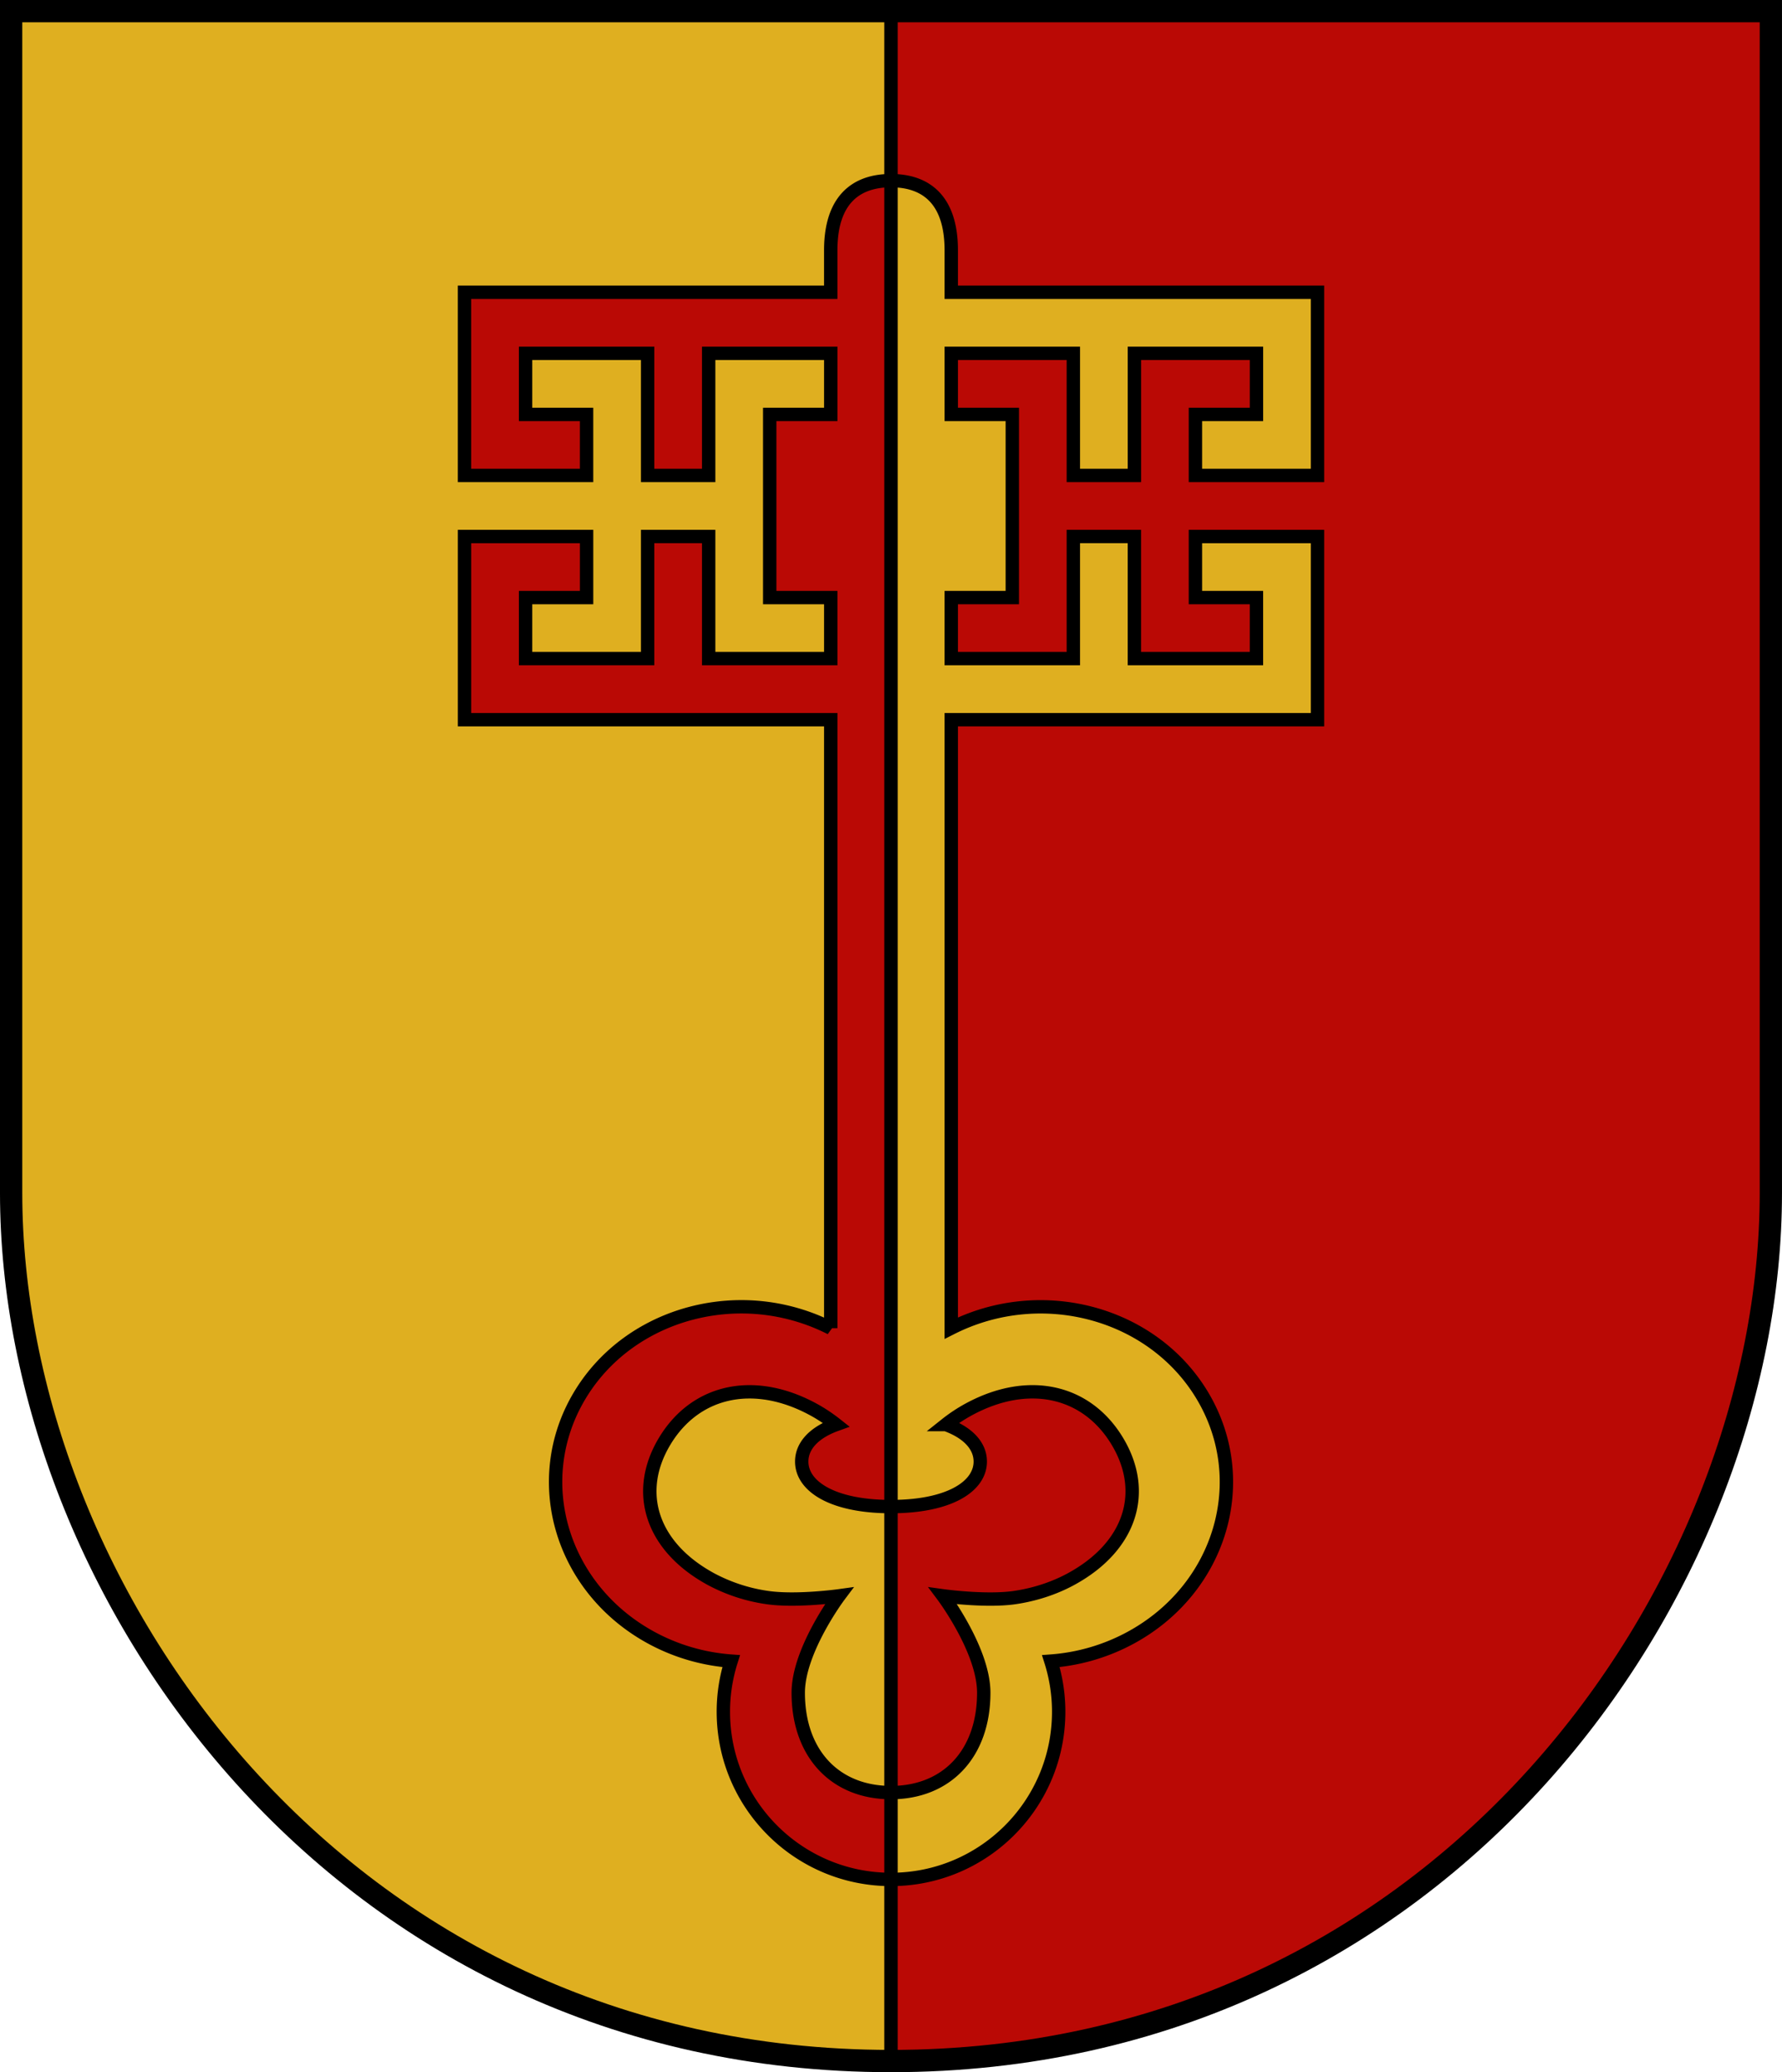
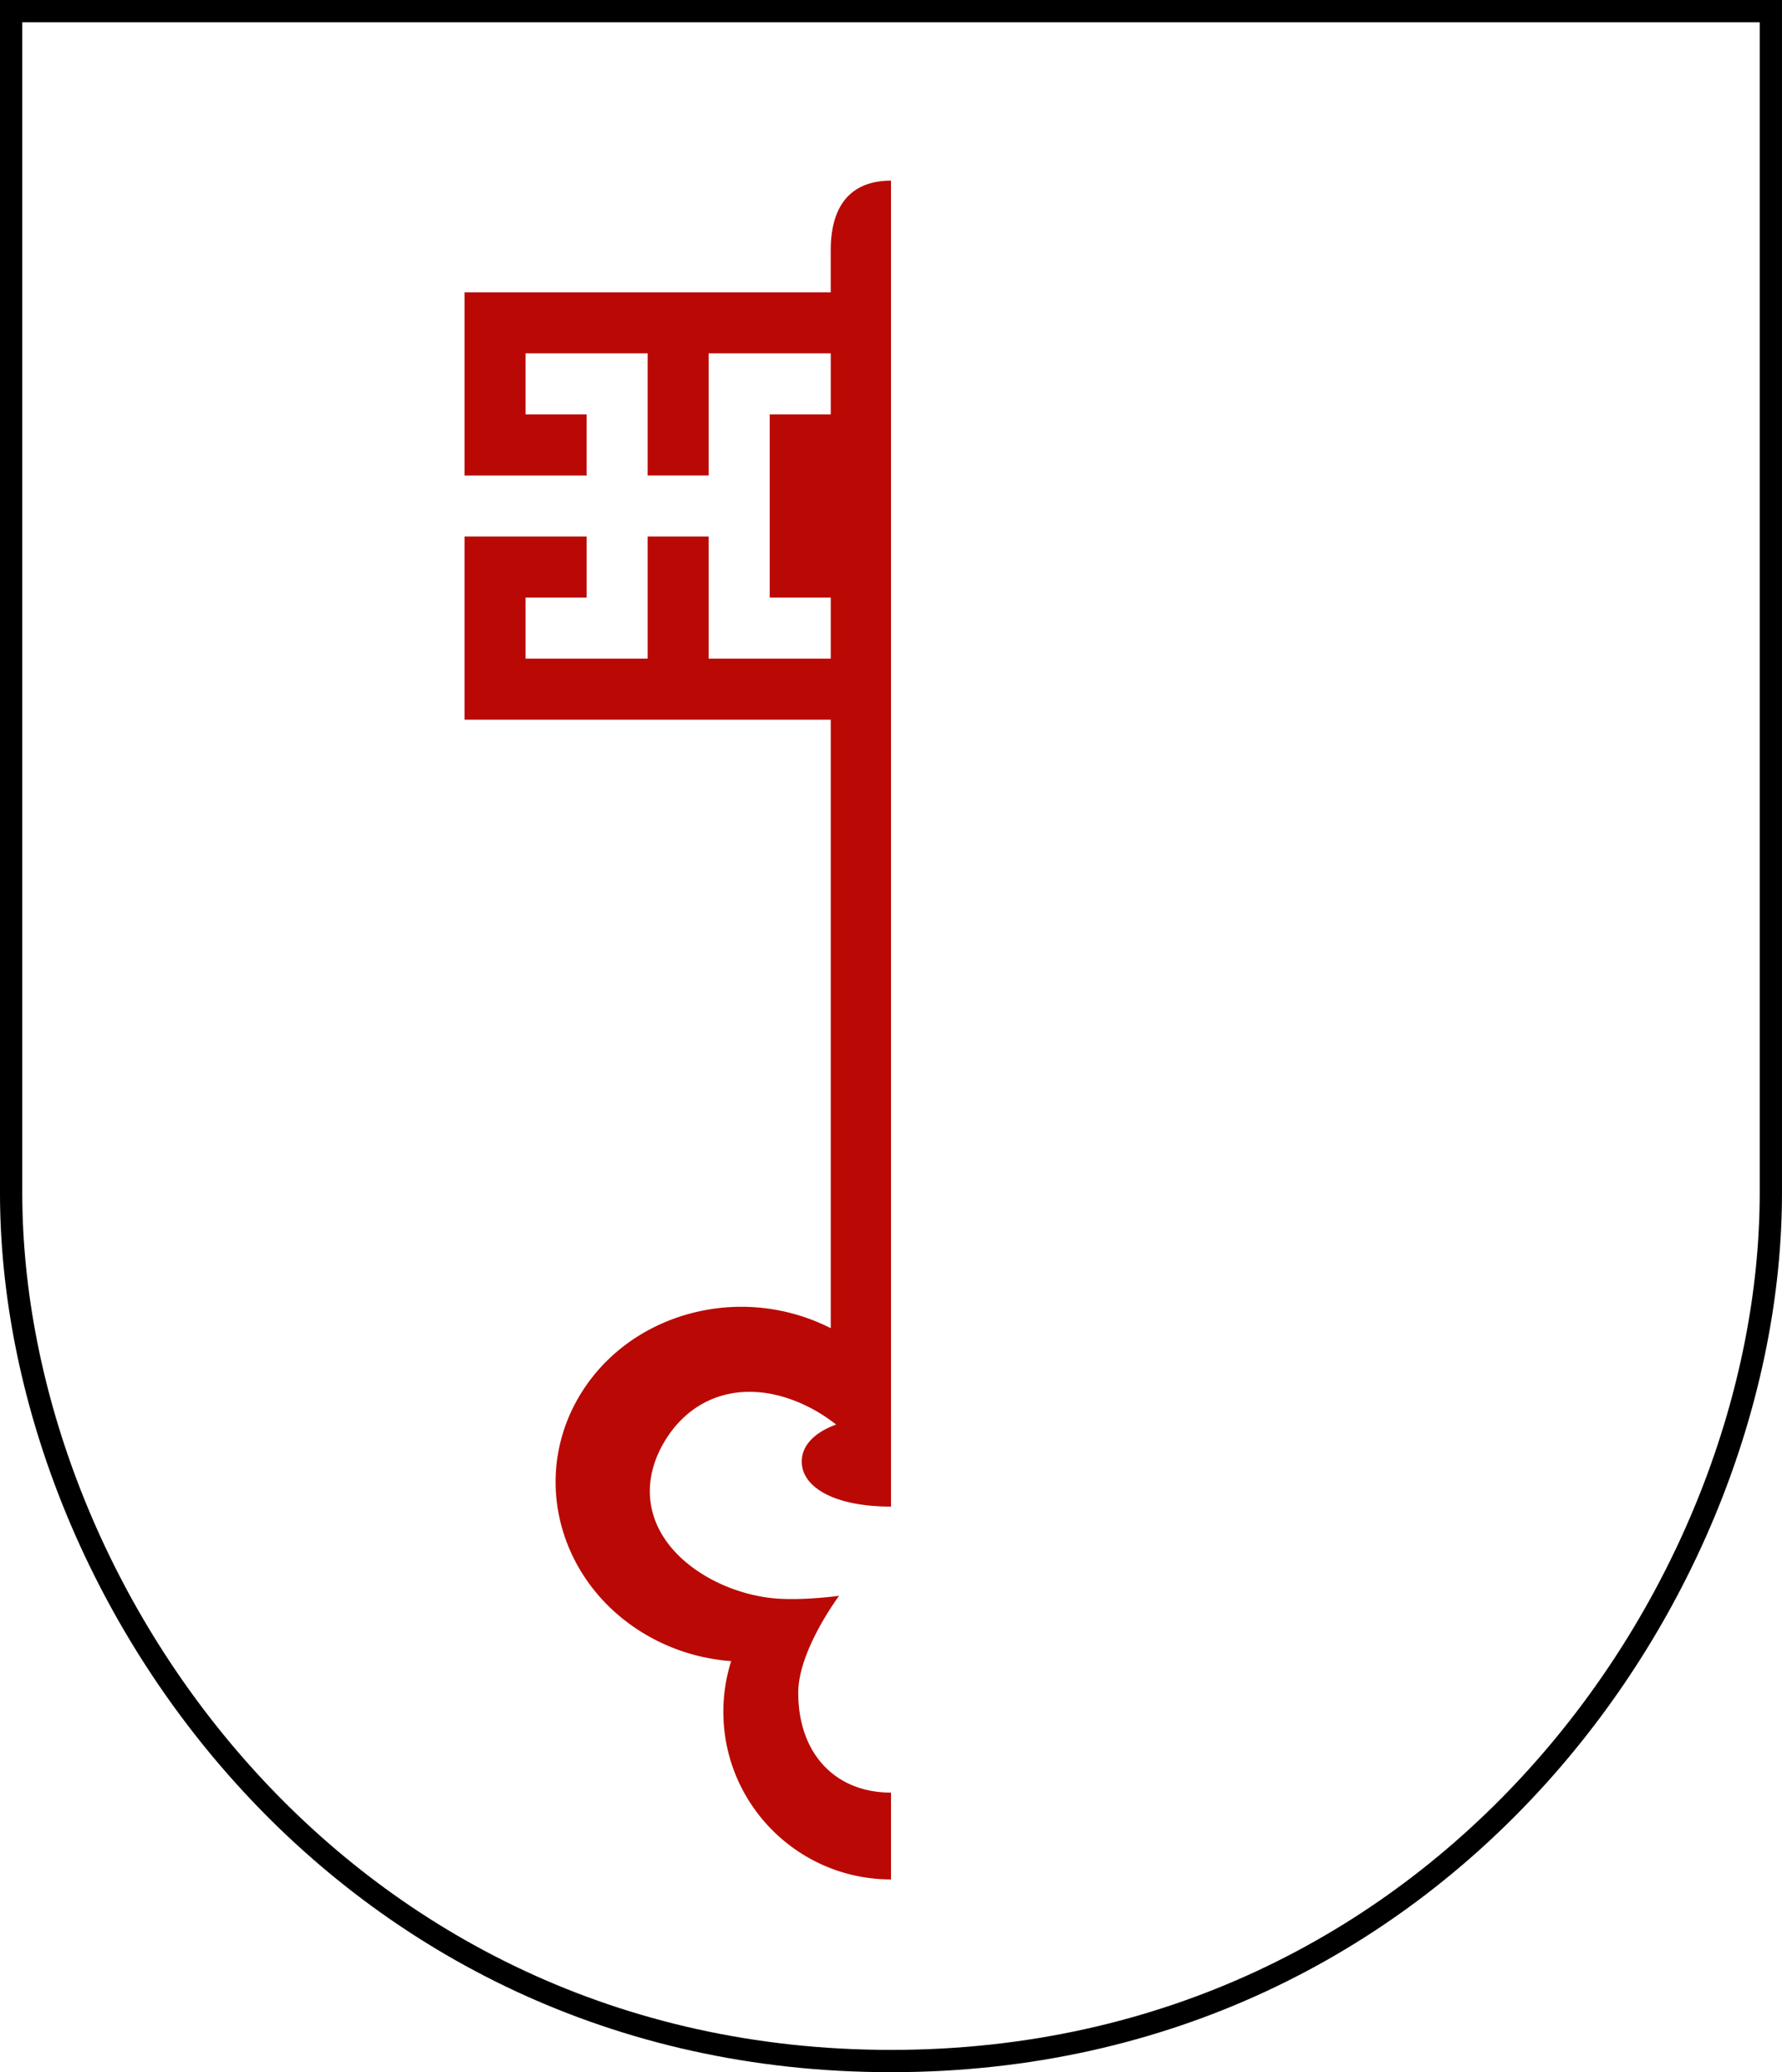
<svg xmlns="http://www.w3.org/2000/svg" width="400" height="465" viewBox="0 0 105.833 123.031">
-   <path d="M115.193 66.523V188.23c32.842 0 52.255-28.047 52.255-51.546V66.523Z" style="font-variation-settings:normal;vector-effect:none;fill:#ba0905;fill-opacity:1;stroke:none;stroke-width:1.323;stroke-linecap:butt;stroke-linejoin:miter;stroke-miterlimit:4;stroke-dasharray:none;stroke-dashoffset:0;stroke-opacity:1;stop-color:#000" transform="translate(-62.277 -65.861)" />
-   <path d="M62.938 66.523v70.162c0 23.499 19.413 51.546 52.255 51.546V66.523Z" style="font-variation-settings:normal;vector-effect:none;fill:#dfaf20;fill-opacity:1;stroke:none;stroke-width:1.323;stroke-linecap:butt;stroke-linejoin:miter;stroke-miterlimit:4;stroke-dasharray:none;stroke-dashoffset:0;stroke-opacity:1;stop-color:#000" transform="translate(-62.277 -65.861)" />
-   <path d="M115.193 76.586v78.726c3.458 0 5.302-1.197 5.302-2.675 0-.909-.7-1.711-2.042-2.195a9.458 9.458 0 0 1 1.37-.907c3.535-1.913 7.001-1.127 8.82 1.91 1.817 3.035.759 6.27-2.777 8.183-1.043.564-2.22.93-3.374 1.092-1.712.236-4.215-.111-4.215-.111s2.425 3.232 2.425 5.753c0 3.616-2.195 5.93-5.509 5.93v5.156c5.5 0 9.958-4.458 9.958-9.958a9.936 9.936 0 0 0-.465-3.004 11.717 11.717 0 0 0 4.724-1.379c5.377-2.909 7.29-9.35 4.272-14.39-2.963-4.948-9.58-6.699-14.91-4.002V108.59h21.75V97.715h-7.25v3.625h3.625v3.625h-7.25v-7.25h-3.625v7.25h-7.25v-3.625h3.625V90.466h-3.625V86.84h7.25v7.25h3.626v-7.25h7.25v3.626h-3.626v3.625h7.25V83.215h-21.75v-2.484c0-3.06-1.548-4.145-3.579-4.145z" style="font-variation-settings:normal;vector-effect:none;fill:#dfaf20;fill-opacity:1;stroke:none;stroke-width:.794;stroke-linecap:butt;stroke-linejoin:miter;stroke-miterlimit:4;stroke-dasharray:none;stroke-dashoffset:0;stroke-opacity:1;stop-color:#000" transform="translate(-62.277 -65.861)" />
  <path d="M115.193 76.586c-2.03 0-3.579 1.084-3.579 4.145v2.484h-21.75v10.876h7.25v-3.625H93.49V86.84h7.25v7.25h3.625v-7.25h7.25v3.626h-3.625v10.874h3.625v3.625h-7.25v-7.25h-3.625v7.25h-7.25v-3.625h3.625v-3.625h-7.25v10.876h21.75v36.128a11.735 11.735 0 0 0-5.551-1.268c-3.768.08-7.38 1.96-9.36 5.267-3.016 5.038-1.104 11.48 4.273 14.39a11.717 11.717 0 0 0 4.724 1.378 9.936 9.936 0 0 0-.464 3.004c0 5.5 4.458 9.958 9.957 9.958v-5.155c-3.314 0-5.509-2.315-5.509-5.931 0-2.52 2.426-5.753 2.426-5.753s-2.503.347-4.216.11a10.127 10.127 0 0 1-3.374-1.091c-3.535-1.913-4.594-5.148-2.776-8.184 1.136-1.897 2.917-2.916 4.955-2.946 1.223-.018 2.54.32 3.865 1.037.486.263.943.57 1.37.907-1.343.484-2.043 1.286-2.043 2.195 0 1.478 1.845 2.675 5.302 2.675z" style="font-variation-settings:normal;vector-effect:none;fill:#ba0905;fill-opacity:1;stroke:none;stroke-width:.794;stroke-linecap:butt;stroke-linejoin:miter;stroke-miterlimit:4;stroke-dasharray:none;stroke-dashoffset:0;stroke-opacity:1;stop-color:#000" transform="translate(-62.277 -65.861)" />
-   <path d="M115.193 76.586c-2.03 0-3.579 1.084-3.579 4.145v2.484h-21.75v10.876h7.25v-3.625H93.49V86.84h7.25v7.25h3.625v-7.25h7.25v3.626h-3.625v10.874h3.625v3.625h-7.25v-7.25h-3.625v7.25h-7.25v-3.625h3.625v-3.625h-7.25v10.876h21.75v36.128a11.735 11.735 0 0 0-5.551-1.268c-3.768.08-7.38 1.96-9.36 5.267-3.016 5.038-1.104 11.48 4.273 14.39a11.717 11.717 0 0 0 4.724 1.378 9.936 9.936 0 0 0-.464 3.004c0 5.5 4.458 9.958 9.957 9.958 5.5 0 9.958-4.458 9.958-9.958a9.936 9.936 0 0 0-.465-3.004 11.717 11.717 0 0 0 4.724-1.379c5.377-2.909 7.29-9.35 4.272-14.39-2.963-4.948-9.58-6.699-14.91-4.002V108.59h21.75V97.715h-7.25v3.625h3.625v3.625h-7.25v-7.25h-3.625v7.25h-7.25v-3.625h3.625V90.466h-3.625V86.84h7.25v7.25h3.626v-7.25h7.25v3.626h-3.626v3.625h7.25V83.215h-21.75v-2.484c0-3.06-1.548-4.145-3.579-4.145zm-8.494 71.912c1.223-.018 2.54.32 3.865 1.037.486.263.943.57 1.37.907-1.343.484-2.043 1.286-2.043 2.195 0 1.478 1.845 2.675 5.302 2.675 3.458 0 5.302-1.197 5.302-2.675 0-.909-.7-1.711-2.042-2.195a9.457 9.457 0 0 1 1.37-.907c3.535-1.913 7.001-1.127 8.82 1.91 1.817 3.035.759 6.27-2.777 8.183-1.043.564-2.22.93-3.374 1.092-1.712.236-4.215-.111-4.215-.111s2.425 3.232 2.425 5.753c0 3.616-2.195 5.93-5.509 5.93-3.314 0-5.509-2.314-5.509-5.93 0-2.52 2.426-5.753 2.426-5.753s-2.503.347-4.216.11a10.127 10.127 0 0 1-3.374-1.091c-3.535-1.913-4.594-5.148-2.776-8.184 1.136-1.897 2.917-2.916 4.955-2.946zM115.193 188.231V66.523" style="font-variation-settings:normal;vector-effect:none;fill:none;fill-opacity:1;stroke:#000;stroke-width:.794;stroke-linecap:butt;stroke-linejoin:miter;stroke-miterlimit:4;stroke-dasharray:none;stroke-dashoffset:0;stroke-opacity:1;stop-color:#000" transform="translate(-62.277 -65.861)" />
  <path d="M62.938 66.523v70.162c0 23.499 19.413 51.546 52.255 51.546s52.255-28.047 52.255-51.546V66.523Z" style="font-variation-settings:normal;vector-effect:none;fill:none;fill-opacity:1;stroke:#000;stroke-width:1.323;stroke-linecap:butt;stroke-linejoin:miter;stroke-miterlimit:4;stroke-dasharray:none;stroke-dashoffset:0;stroke-opacity:1;stop-color:#000" transform="translate(-62.277 -65.861)" />
</svg>